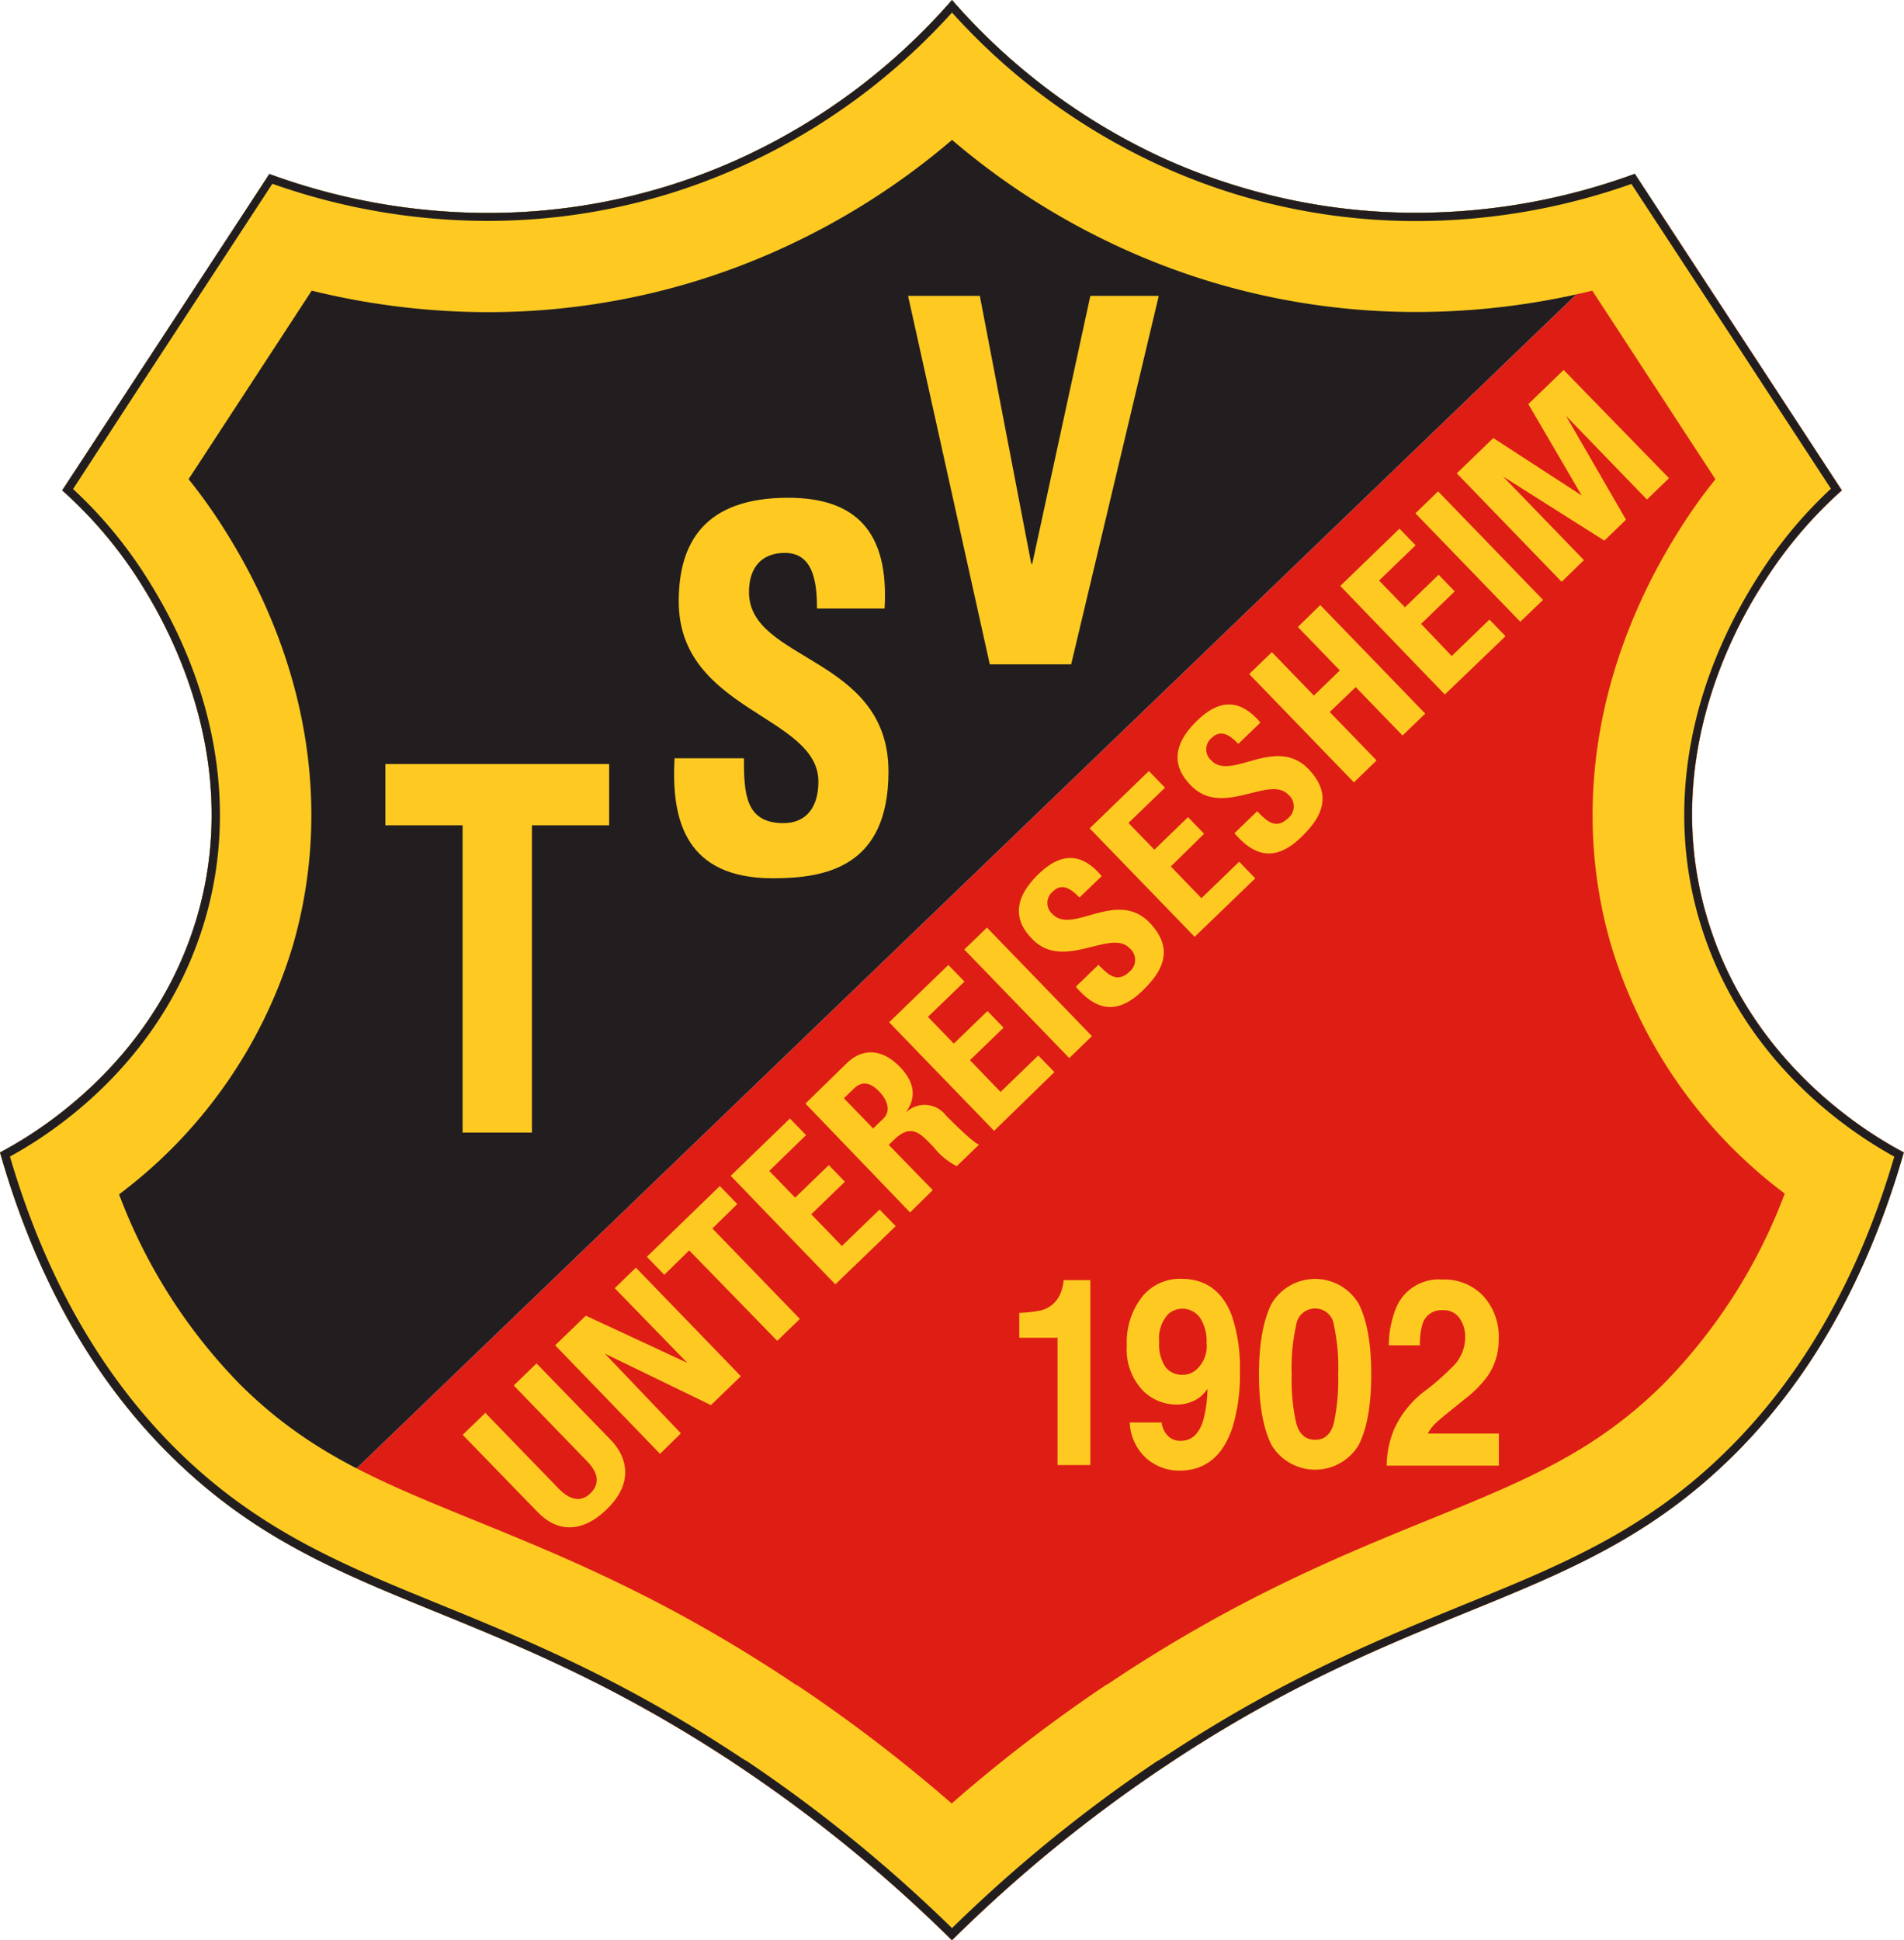
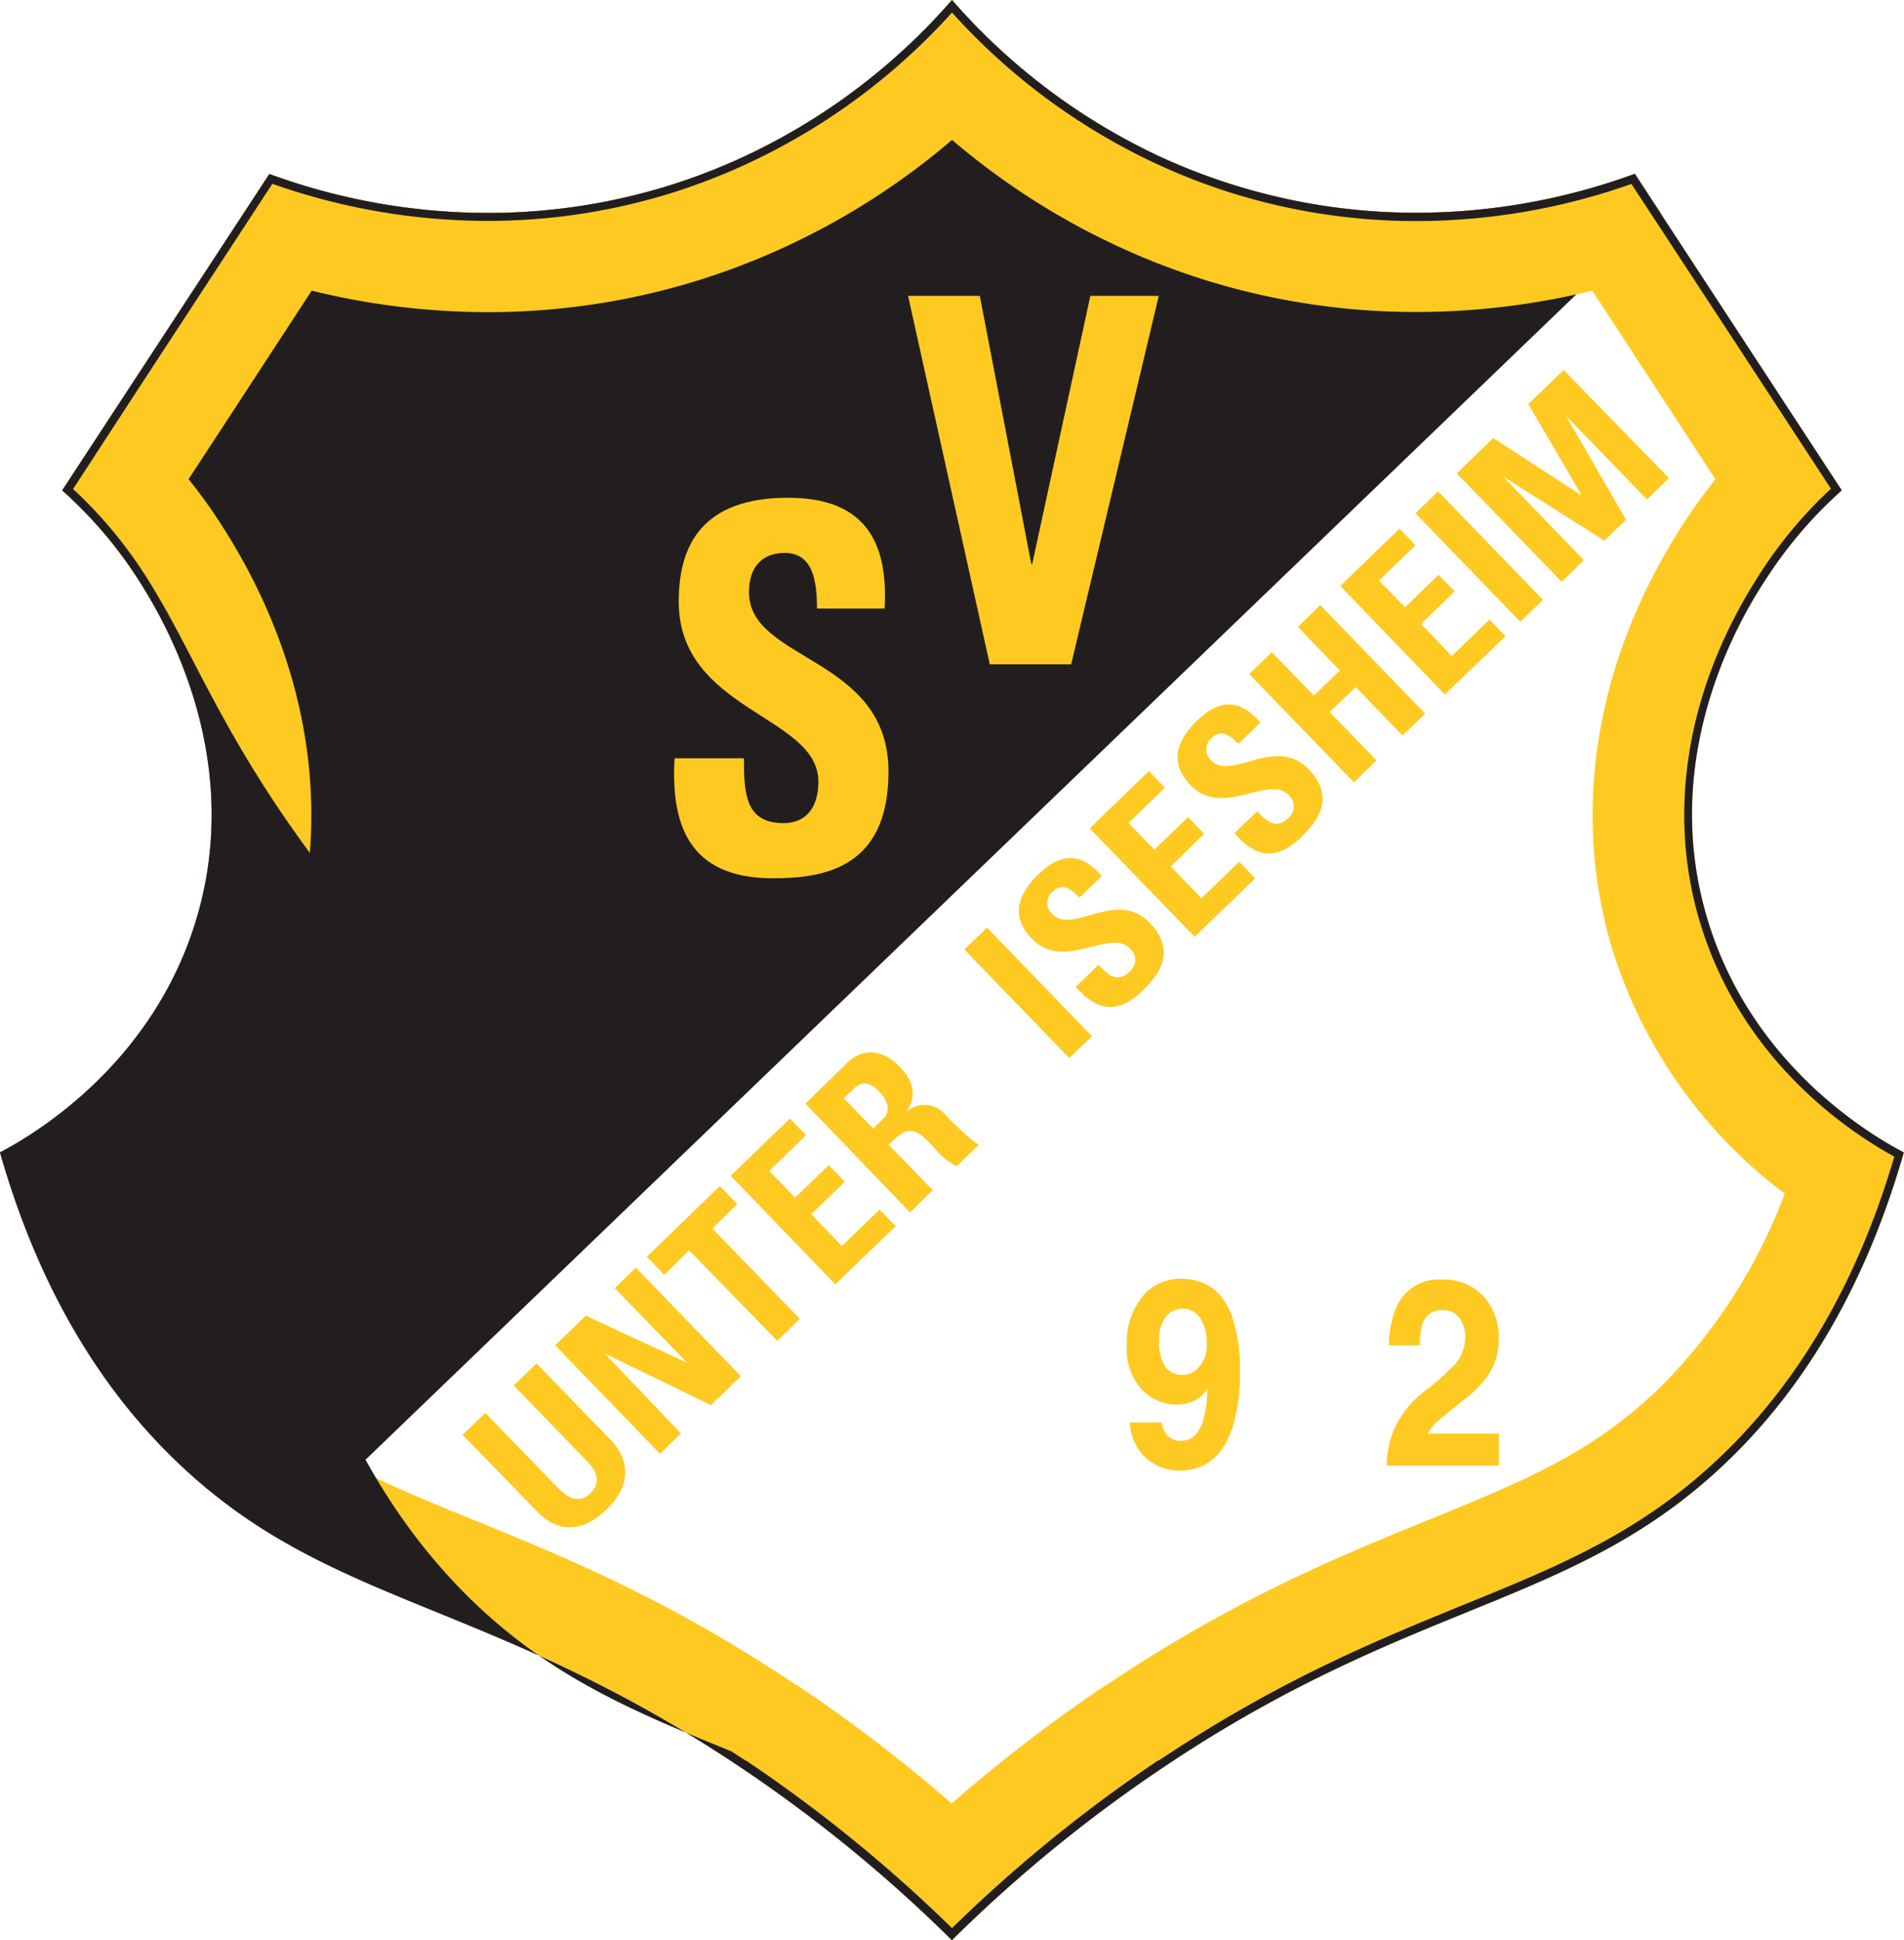
<svg xmlns="http://www.w3.org/2000/svg" id="Ebene_1" data-name="Ebene 1" viewBox="0 0 229.3 233.64">
  <defs>
    <style>.cls-1{fill:#de1e15;}.cls-2{fill:#221e20;}.cls-3{fill:#feca22;}</style>
  </defs>
  <title>logo-web</title>
-   <path class="cls-1" d="M205.56,110.37c-6-20.42,5-37.41,7.27-40.84a52.15,52.15,0,0,1,9-10.48L200,25.67h0L33.92,185.5h0l1.31.74.13.07c9.31,5.15,19.4,8.29,31.48,13.92l.27.13,2.08,1,.22.11,2.35,1.16.08,0L74,203.78l.58.3,1.83,1,.57.31,2.39,1.34.18.11,2.21,1.3.73.44,1.81,1.11.74.46c.83.52,1.67,1.06,2.52,1.61l1.73,1.15a173.44,173.44,0,0,1,25.36,20.75A173.43,173.43,0,0,1,140,212.89l1.73-1.15c30-19.63,48.81-18.4,67.08-36.53,6.34-6.29,15-17.32,20.47-36.44C226.2,137.14,210.9,128.69,205.56,110.37Z" />
  <path class="cls-2" d="M33.85,184.88a64.26,64.26,0,0,1-13-10c-9.2-9.14-16-21.19-20.23-35.83,5.75-3.09,18.73-11.71,23.63-28.51,3.88-13.31,1.28-28-7.33-41.25A52.66,52.66,0,0,0,8.15,59L32.63,21.54a77.24,77.24,0,0,0,26.13,4.58,73.89,73.89,0,0,0,21.51-3.19,73.91,73.91,0,0,0,9.23-3.51A76.06,76.06,0,0,0,114.65.76a76.06,76.06,0,0,0,25.16,18.67A74,74,0,0,0,149,22.93a73.89,73.89,0,0,0,21.51,3.19,77.25,77.25,0,0,0,26.13-4.58l2.65,4.06Z" />
  <path class="cls-2" d="M114.65,1.51A76.58,76.58,0,0,0,139.6,19.88a74.51,74.51,0,0,0,9.29,3.53,74.39,74.39,0,0,0,21.65,3.21,77.8,77.8,0,0,0,25.93-4.47l2.21,3.38L33.78,184.25a63.72,63.72,0,0,1-12.6-9.76c-9.06-9-15.79-20.84-20-35.23,6-3.28,18.67-12,23.52-28.62C28.63,97.2,26,82.4,17.31,69A53.09,53.09,0,0,0,8.8,58.89l8-12.23,16-24.51a77.8,77.8,0,0,0,25.93,4.47,74.39,74.39,0,0,0,21.65-3.21,74.53,74.53,0,0,0,9.29-3.53A76.58,76.58,0,0,0,114.65,1.51m0-1.51A75.52,75.52,0,0,1,89.29,19a73.07,73.07,0,0,1-9.16,3.48,73.26,73.26,0,0,1-21.36,3.16,76.53,76.53,0,0,1-26.33-4.69L7.49,59.05a52.15,52.15,0,0,1,9,10.48C18.7,73,29.7,89.95,23.74,110.37,18.4,128.69,3.1,137.14,0,138.77c5.44,19.12,14.13,30.15,20.47,36.44A65.37,65.37,0,0,0,33.92,185.5L200,25.67l-3.1-4.74a76.54,76.54,0,0,1-26.33,4.69,73.25,73.25,0,0,1-21.36-3.16A73.05,73.05,0,0,1,140,19,75.52,75.52,0,0,1,114.65,0Z" />
  <path class="cls-3" d="M114.65,16.84a87.08,87.08,0,0,0,20.37,13,85.54,85.54,0,0,0,10.67,4.05,85.38,85.38,0,0,0,24.85,3.68A89.21,89.21,0,0,0,191.76,35l11.75,18,3.08,4.71a63.36,63.36,0,0,0-3.83,5.3C192.3,79.15,189.2,97.16,194,113.73a58.43,58.43,0,0,0,20.94,30,65.64,65.64,0,0,1-14.6,22.92c-8.27,8.21-16.63,11.62-28.2,16.33-10.49,4.28-22.39,9.13-37,18.67l-1.79,1.19-.06,0a185.86,185.86,0,0,0-18.68,14.33A185.92,185.92,0,0,0,96,202.93l-.07,0-1.79-1.19c-14.6-9.55-26.5-14.39-37-18.67-11.57-4.72-19.93-8.12-28.2-16.33a65.64,65.64,0,0,1-14.6-22.92,58.43,58.43,0,0,0,20.94-30C40.1,97.16,37,79.15,26.54,63a63.35,63.35,0,0,0-3.83-5.3l5.49-8.4L37.54,35a89.21,89.21,0,0,0,21.21,2.59,85.38,85.38,0,0,0,24.85-3.68,85.56,85.56,0,0,0,10.67-4.05,87.08,87.08,0,0,0,20.37-13m0-16.84A75.52,75.52,0,0,1,89.29,19a73.06,73.06,0,0,1-9.16,3.48,73.26,73.26,0,0,1-21.36,3.16,76.53,76.53,0,0,1-26.33-4.69L7.49,59.05a52.15,52.15,0,0,1,9,10.48C18.7,73,29.7,89.95,23.74,110.37,18.4,128.69,3.1,137.14,0,138.77c5.44,19.12,14.13,30.15,20.47,36.44,18.27,18.13,37,16.9,67.08,36.53l1.73,1.15a173.45,173.45,0,0,1,25.36,20.75A173.43,173.43,0,0,1,140,212.89l1.73-1.15c30-19.63,48.81-18.4,67.08-36.53,6.34-6.29,15-17.32,20.47-36.44-3.1-1.63-18.4-10.08-23.74-28.4-6-20.42,5-37.41,7.27-40.84a52.15,52.15,0,0,1,9-10.48L196.87,20.93a76.54,76.54,0,0,1-26.33,4.69,73.25,73.25,0,0,1-21.36-3.16A73,73,0,0,1,140,19,75.52,75.52,0,0,1,114.65,0Z" />
-   <path class="cls-2" d="M114.65,1.51A76.58,76.58,0,0,0,139.6,19.88a74.5,74.5,0,0,0,9.29,3.53,74.39,74.39,0,0,0,21.65,3.21,77.8,77.8,0,0,0,25.93-4.47l13.11,20,10.92,16.7A53.09,53.09,0,0,0,212,69c-8.69,13.41-11.31,28.21-7.39,41.66,4.85,16.63,17.55,25.34,23.52,28.62-4.21,14.38-10.93,26.23-20,35.23-9.83,9.76-20,13.91-31.8,18.71-10,4.09-21.41,8.73-35.13,17.69L139.52,212l-.06,0a174.5,174.5,0,0,0-24.81,20.18,174.51,174.51,0,0,0-24.81-20.18l-.06,0L88.1,210.9C74.38,201.94,63,197.3,53,193.21c-11.79-4.8-22-9-31.8-18.71-9.06-9-15.79-20.84-20-35.23,6-3.28,18.67-12,23.52-28.62C28.63,97.2,26,82.4,17.31,69A53.09,53.09,0,0,0,8.8,58.89l7-10.76,17-26a77.8,77.8,0,0,0,25.93,4.47,74.39,74.39,0,0,0,21.65-3.21,74.52,74.52,0,0,0,9.29-3.53A76.58,76.58,0,0,0,114.65,1.51m0-1.51A75.52,75.52,0,0,1,89.29,19a73.06,73.06,0,0,1-9.16,3.48,73.26,73.26,0,0,1-21.36,3.16,76.53,76.53,0,0,1-26.33-4.69L7.49,59.05a52.15,52.15,0,0,1,9,10.48C18.7,73,29.7,89.95,23.74,110.37,18.4,128.69,3.1,137.14,0,138.77c5.44,19.12,14.13,30.15,20.47,36.44,18.27,18.13,37,16.9,67.08,36.53l1.73,1.15a173.45,173.45,0,0,1,25.36,20.75A173.43,173.43,0,0,1,140,212.89l1.73-1.15c30-19.63,48.81-18.4,67.08-36.53,6.34-6.29,15-17.32,20.47-36.44-3.1-1.63-18.4-10.08-23.74-28.4-6-20.42,5-37.41,7.27-40.84a52.15,52.15,0,0,1,9-10.48L196.87,20.93a76.54,76.54,0,0,1-26.33,4.69,73.25,73.25,0,0,1-21.36-3.16A73,73,0,0,1,140,19,75.52,75.52,0,0,1,114.65,0Z" />
-   <path class="cls-3" d="M73.36,92v7.38H64.06v37H55.71v-37H46.41V92Z" />
+   <path class="cls-2" d="M114.65,1.51A76.58,76.58,0,0,0,139.6,19.88a74.5,74.5,0,0,0,9.29,3.53,74.39,74.39,0,0,0,21.65,3.21,77.8,77.8,0,0,0,25.93-4.47l13.11,20,10.92,16.7A53.09,53.09,0,0,0,212,69c-8.69,13.41-11.31,28.21-7.39,41.66,4.85,16.63,17.55,25.34,23.52,28.62-4.21,14.38-10.93,26.23-20,35.23-9.83,9.76-20,13.91-31.8,18.71-10,4.09-21.41,8.73-35.13,17.69L139.52,212l-.06,0a174.5,174.5,0,0,0-24.81,20.18,174.51,174.51,0,0,0-24.81-20.18l-.06,0L88.1,210.9c-11.79-4.8-22-9-31.8-18.71-9.06-9-15.79-20.84-20-35.23,6-3.28,18.67-12,23.52-28.62C28.63,97.2,26,82.4,17.31,69A53.09,53.09,0,0,0,8.8,58.89l7-10.76,17-26a77.8,77.8,0,0,0,25.93,4.47,74.39,74.39,0,0,0,21.65-3.21,74.52,74.52,0,0,0,9.29-3.53A76.58,76.58,0,0,0,114.65,1.51m0-1.51A75.52,75.52,0,0,1,89.29,19a73.06,73.06,0,0,1-9.16,3.48,73.26,73.26,0,0,1-21.36,3.16,76.53,76.53,0,0,1-26.33-4.69L7.49,59.05a52.15,52.15,0,0,1,9,10.48C18.7,73,29.7,89.95,23.74,110.37,18.4,128.69,3.1,137.14,0,138.77c5.44,19.12,14.13,30.15,20.47,36.44,18.27,18.13,37,16.9,67.08,36.53l1.73,1.15a173.45,173.45,0,0,1,25.36,20.75A173.43,173.43,0,0,1,140,212.89l1.73-1.15c30-19.63,48.81-18.4,67.08-36.53,6.34-6.29,15-17.32,20.47-36.44-3.1-1.63-18.4-10.08-23.74-28.4-6-20.42,5-37.41,7.27-40.84a52.15,52.15,0,0,1,9-10.48L196.87,20.93a76.54,76.54,0,0,1-26.33,4.69,73.25,73.25,0,0,1-21.36-3.16A73,73,0,0,1,140,19,75.52,75.52,0,0,1,114.65,0Z" />
  <path class="cls-3" d="M93.08,105.76c-10.35,0-12.28-6.76-11.84-14.45h8.35c0,4.24.17,7.81,4.76,7.81,2.82,0,4.21-2,4.21-5,0-8-16.82-8.48-16.82-21.7,0-6.95,3-12.48,13.17-12.48,8.13,0,12.17,4.06,11.62,13.34H98.39c0-3.32-.5-6.7-3.87-6.7-2.71,0-4.32,1.66-4.32,4.73C90.2,79.69,107,79,107,92.91,107,104.4,99.44,105.76,93.08,105.76Z" />
  <path class="cls-3" d="M109.36,35.63H118l6.2,32.28h.11l7-32.28h8.24L129,80H119.2Z" />
  <path class="cls-3" d="M64.61,164.18l9,9.27c1.89,2,2.78,5.09-.55,8.31-3,2.91-6,2.75-8.34.29l-9-9.27,2.73-2.64,8.79,9.08c1.56,1.61,2.86,1.58,3.85.62,1.19-1.16,1-2.48-.43-3.92l-8.79-9.08Z" />
  <path class="cls-3" d="M79.49,175.07,66.86,162l3.69-3.57,12.23,5.69,0,0-8.75-9,2.55-2.47,12.64,13.07-3.6,3.48L72.84,163l0,0L82,172.6Z" />
  <path class="cls-3" d="M86.69,142.82l2.1,2.17-3,2.94,10.54,10.89-2.73,2.64L83,150.57l-3,2.94-2.1-2.17Z" />
  <path class="cls-3" d="M100.6,154.66,88,141.59l7.13-6.9,1.94,2L92.64,141l3.12,3.22,4.05-3.92,1.94,2-4.05,3.92,3.69,3.82,4.54-4.39,1.94,2Z" />
  <path class="cls-3" d="M112.33,143.31,109.6,146,97,132.89l5-4.88c1.86-1.8,4.21-1.76,6.37.46,1.61,1.66,2.17,3.54.67,5.55l0,0a3.23,3.23,0,0,1,4.86.28c.81.83,3.24,3.24,4,3.54l-2.68,2.59a8.34,8.34,0,0,1-2.74-2.25c-1.51-1.56-2.64-3-4.74-1l-.71.68Zm-7.18-7.42,1.21-1.17c1.09-1.05.34-2.43-.46-3.27-1.21-1.25-2.19-1.21-3.06-.37l-1.21,1.17Z" />
-   <path class="cls-3" d="M119.72,136.17,107.08,123.1l7.13-6.9,1.94,2-4.4,4.25,3.12,3.22,4.05-3.92,1.94,2-4.05,3.92,3.69,3.82,4.54-4.39,1.94,2Z" />
  <path class="cls-3" d="M128.77,127.41l-12.64-13.07,2.73-2.64,12.64,13.07Z" />
  <path class="cls-3" d="M137.56,119.33c-3.38,3.27-5.94,1.9-8-.51l2.73-2.64c1.21,1.25,2.28,2.25,3.78.79a1.82,1.82,0,0,0-.06-2.81c-2.28-2.35-7.92,2.82-11.68-1.07-2-2-2.58-4.62.75-7.84,2.66-2.57,5.14-2.66,7.6.25L130,108.08c-.95-1-2.07-1.81-3.17-.75a1.77,1.77,0,0,0-.06,2.76c2.4,2.48,7.69-3.06,11.66,1C141.73,114.52,139.64,117.32,137.56,119.33Z" />
  <path class="cls-3" d="M143.87,112.81,131.23,99.75l7.13-6.9,1.94,2-4.4,4.25,3.12,3.22,4.05-3.92,1.94,2L141,104.34l3.69,3.82,4.54-4.39,1.94,2Z" />
  <path class="cls-3" d="M156.67,100.84c-3.38,3.27-5.94,1.9-8-.51l2.73-2.64c1.21,1.25,2.28,2.25,3.78.79a1.82,1.82,0,0,0-.06-2.81c-2.28-2.35-7.92,2.82-11.68-1.07-2-2-2.58-4.62.75-7.84,2.66-2.57,5.14-2.66,7.6.25l-2.66,2.57c-.95-1-2.07-1.81-3.17-.75a1.77,1.77,0,0,0-.06,2.76c2.4,2.48,7.69-3.06,11.66,1C160.85,96,158.76,98.83,156.67,100.84Z" />
  <path class="cls-3" d="M161.36,80.73,156.3,75.5,159,72.86l12.64,13.07-2.73,2.64-5.64-5.83-3.13,3,5.64,5.83-2.73,2.64L150.44,81.17l2.73-2.64,5.06,5.23Z" />
  <path class="cls-3" d="M174,83.63,161.41,70.56l7.13-6.9,1.94,2-4.4,4.25,3.12,3.22,4.05-3.92,1.94,2-4.05,3.92L174.83,79l4.54-4.39,1.94,2Z" />
  <path class="cls-3" d="M183.09,74.87,170.46,61.81l2.73-2.64,12.64,13.07Z" />
  <path class="cls-3" d="M188.07,70.06,175.44,57l4.4-4.25,10.64,6.91,0,0-6.42-11,4.25-4.11L201,57.58l-2.66,2.57-9.75-10.08,0,0,7.23,12.51-2.61,2.52L181,57.37l0,0,9.75,10.08Z" />
-   <path class="cls-3" d="M122.75,161.09v-3a14.9,14.9,0,0,0,2.55-.28,3.49,3.49,0,0,0,1.89-1.17,4,4,0,0,0,.75-1.6,4.07,4.07,0,0,0,.15-.89h3.22v22.27h-3.95V161.09Z" />
  <path class="cls-3" d="M137.51,156.21a5.82,5.82,0,0,1,4.72-2.22q4.47,0,6.14,4.5a19.68,19.68,0,0,1,.95,6.71,21.49,21.49,0,0,1-.91,6.74q-1.73,5.14-6.35,5.15a6,6,0,0,1-4-1.48,6.1,6.1,0,0,1-2-4.32h3.84a2.76,2.76,0,0,0,.73,1.6,2.09,2.09,0,0,0,1.58.61q1.91,0,2.68-2.4a15.74,15.74,0,0,0,.53-3.86,4.41,4.41,0,0,1-1.12,1.15,4.62,4.62,0,0,1-2.66.74,5.67,5.67,0,0,1-4.15-1.84A7.22,7.22,0,0,1,135.7,162,8.86,8.86,0,0,1,137.51,156.21ZM144,165a3.81,3.81,0,0,0,1.31-3.3,5.13,5.13,0,0,0-.78-3,2.59,2.59,0,0,0-3.82-.48,4.28,4.28,0,0,0-1.11,3.33,5.1,5.1,0,0,0,.71,3,2.5,2.5,0,0,0,2.18,1A2.47,2.47,0,0,0,144,165Z" />
-   <path class="cls-3" d="M163.63,157q1.51,3,1.51,8.51T163.63,174a6.12,6.12,0,0,1-10.5,0q-1.51-3-1.51-8.49t1.51-8.51a6.1,6.1,0,0,1,10.5,0Zm-7.52,14.38q.55,2,2.27,2t2.25-2a24.55,24.55,0,0,0,.53-5.87,24.27,24.27,0,0,0-.53-6,2.24,2.24,0,0,0-2.25-1.94,2.27,2.27,0,0,0-2.27,1.94,23.4,23.4,0,0,0-.55,6A23.68,23.68,0,0,0,156.11,171.4Z" />
  <path class="cls-3" d="M167.91,172.07a12,12,0,0,1,3.89-4.72,29.42,29.42,0,0,0,3.45-3.1,4.91,4.91,0,0,0,1.2-3.19,3.86,3.86,0,0,0-.69-2.35,2.3,2.3,0,0,0-2-.94,2.37,2.37,0,0,0-2.39,1.49A8.28,8.28,0,0,0,171,162h-3.74a12,12,0,0,1,.91-4.59,5.54,5.54,0,0,1,5.48-3.33,6.47,6.47,0,0,1,5,2,7.26,7.26,0,0,1,1.84,5.18,7.64,7.64,0,0,1-1.3,4.39,13.66,13.66,0,0,1-2.8,2.84l-1.54,1.24q-1.45,1.17-2,1.69a4.86,4.86,0,0,0-.9,1.21h8.56v3.86H167A11.65,11.65,0,0,1,167.91,172.07Z" />
</svg>